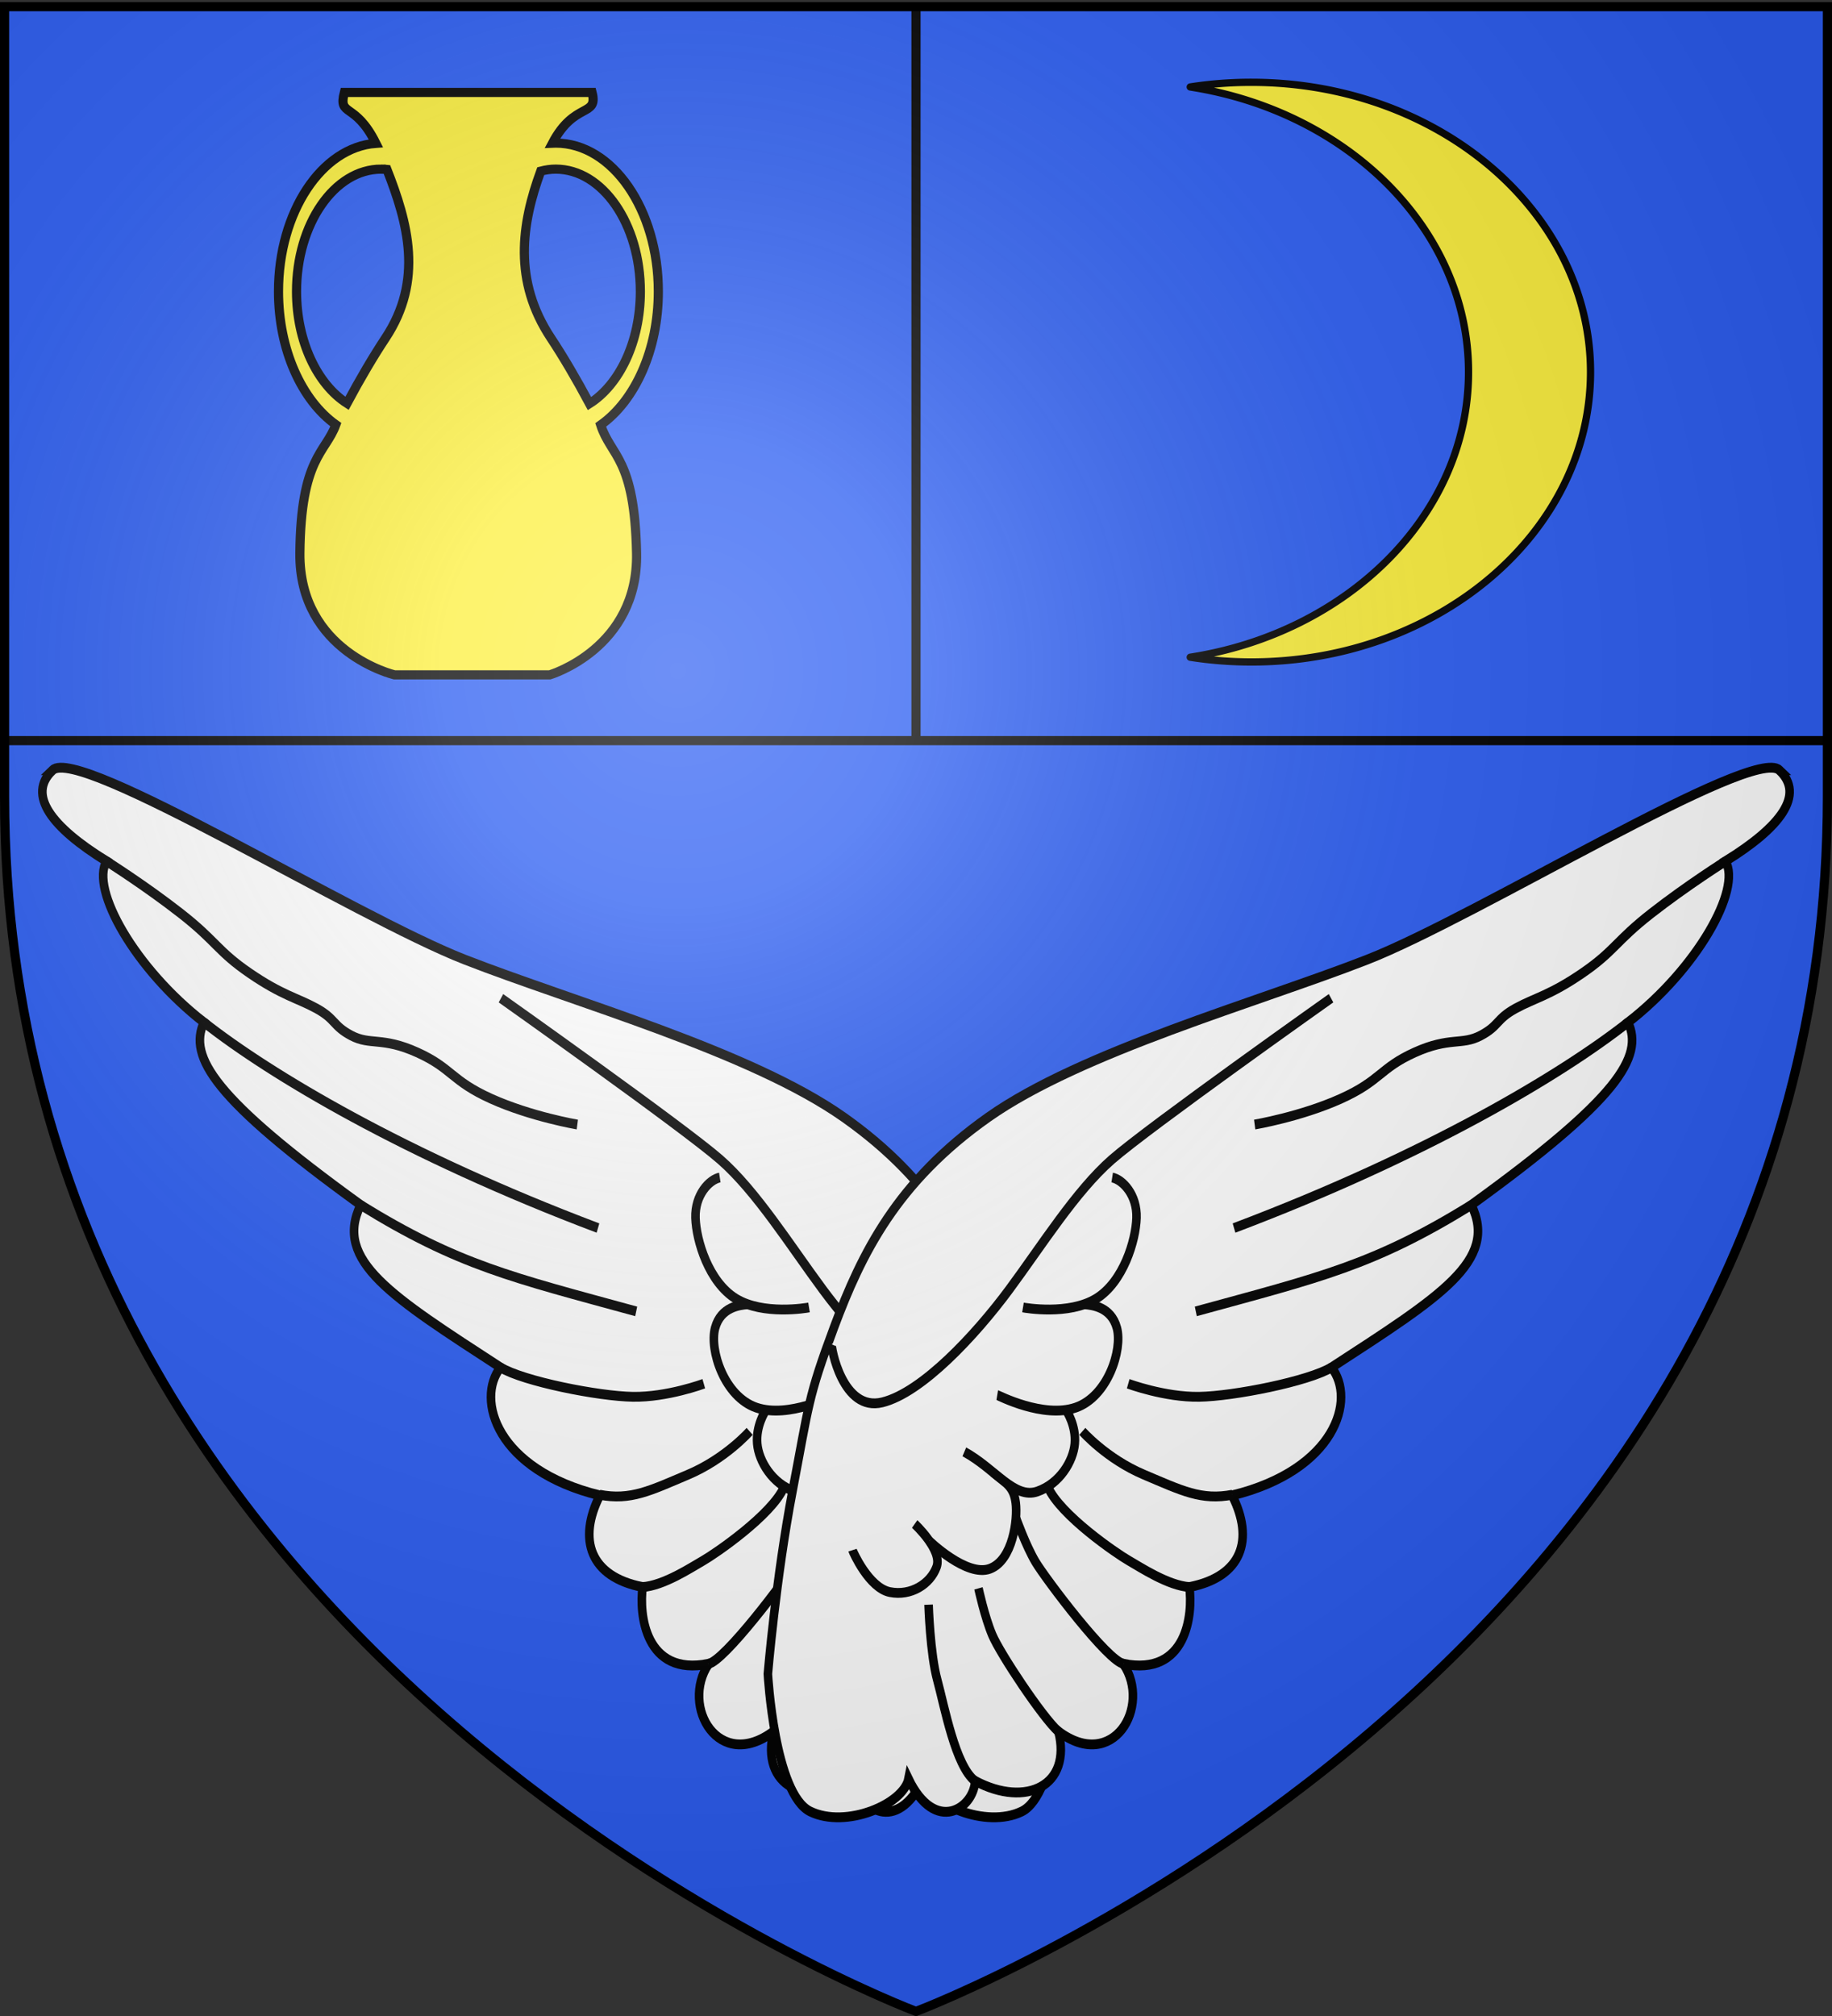
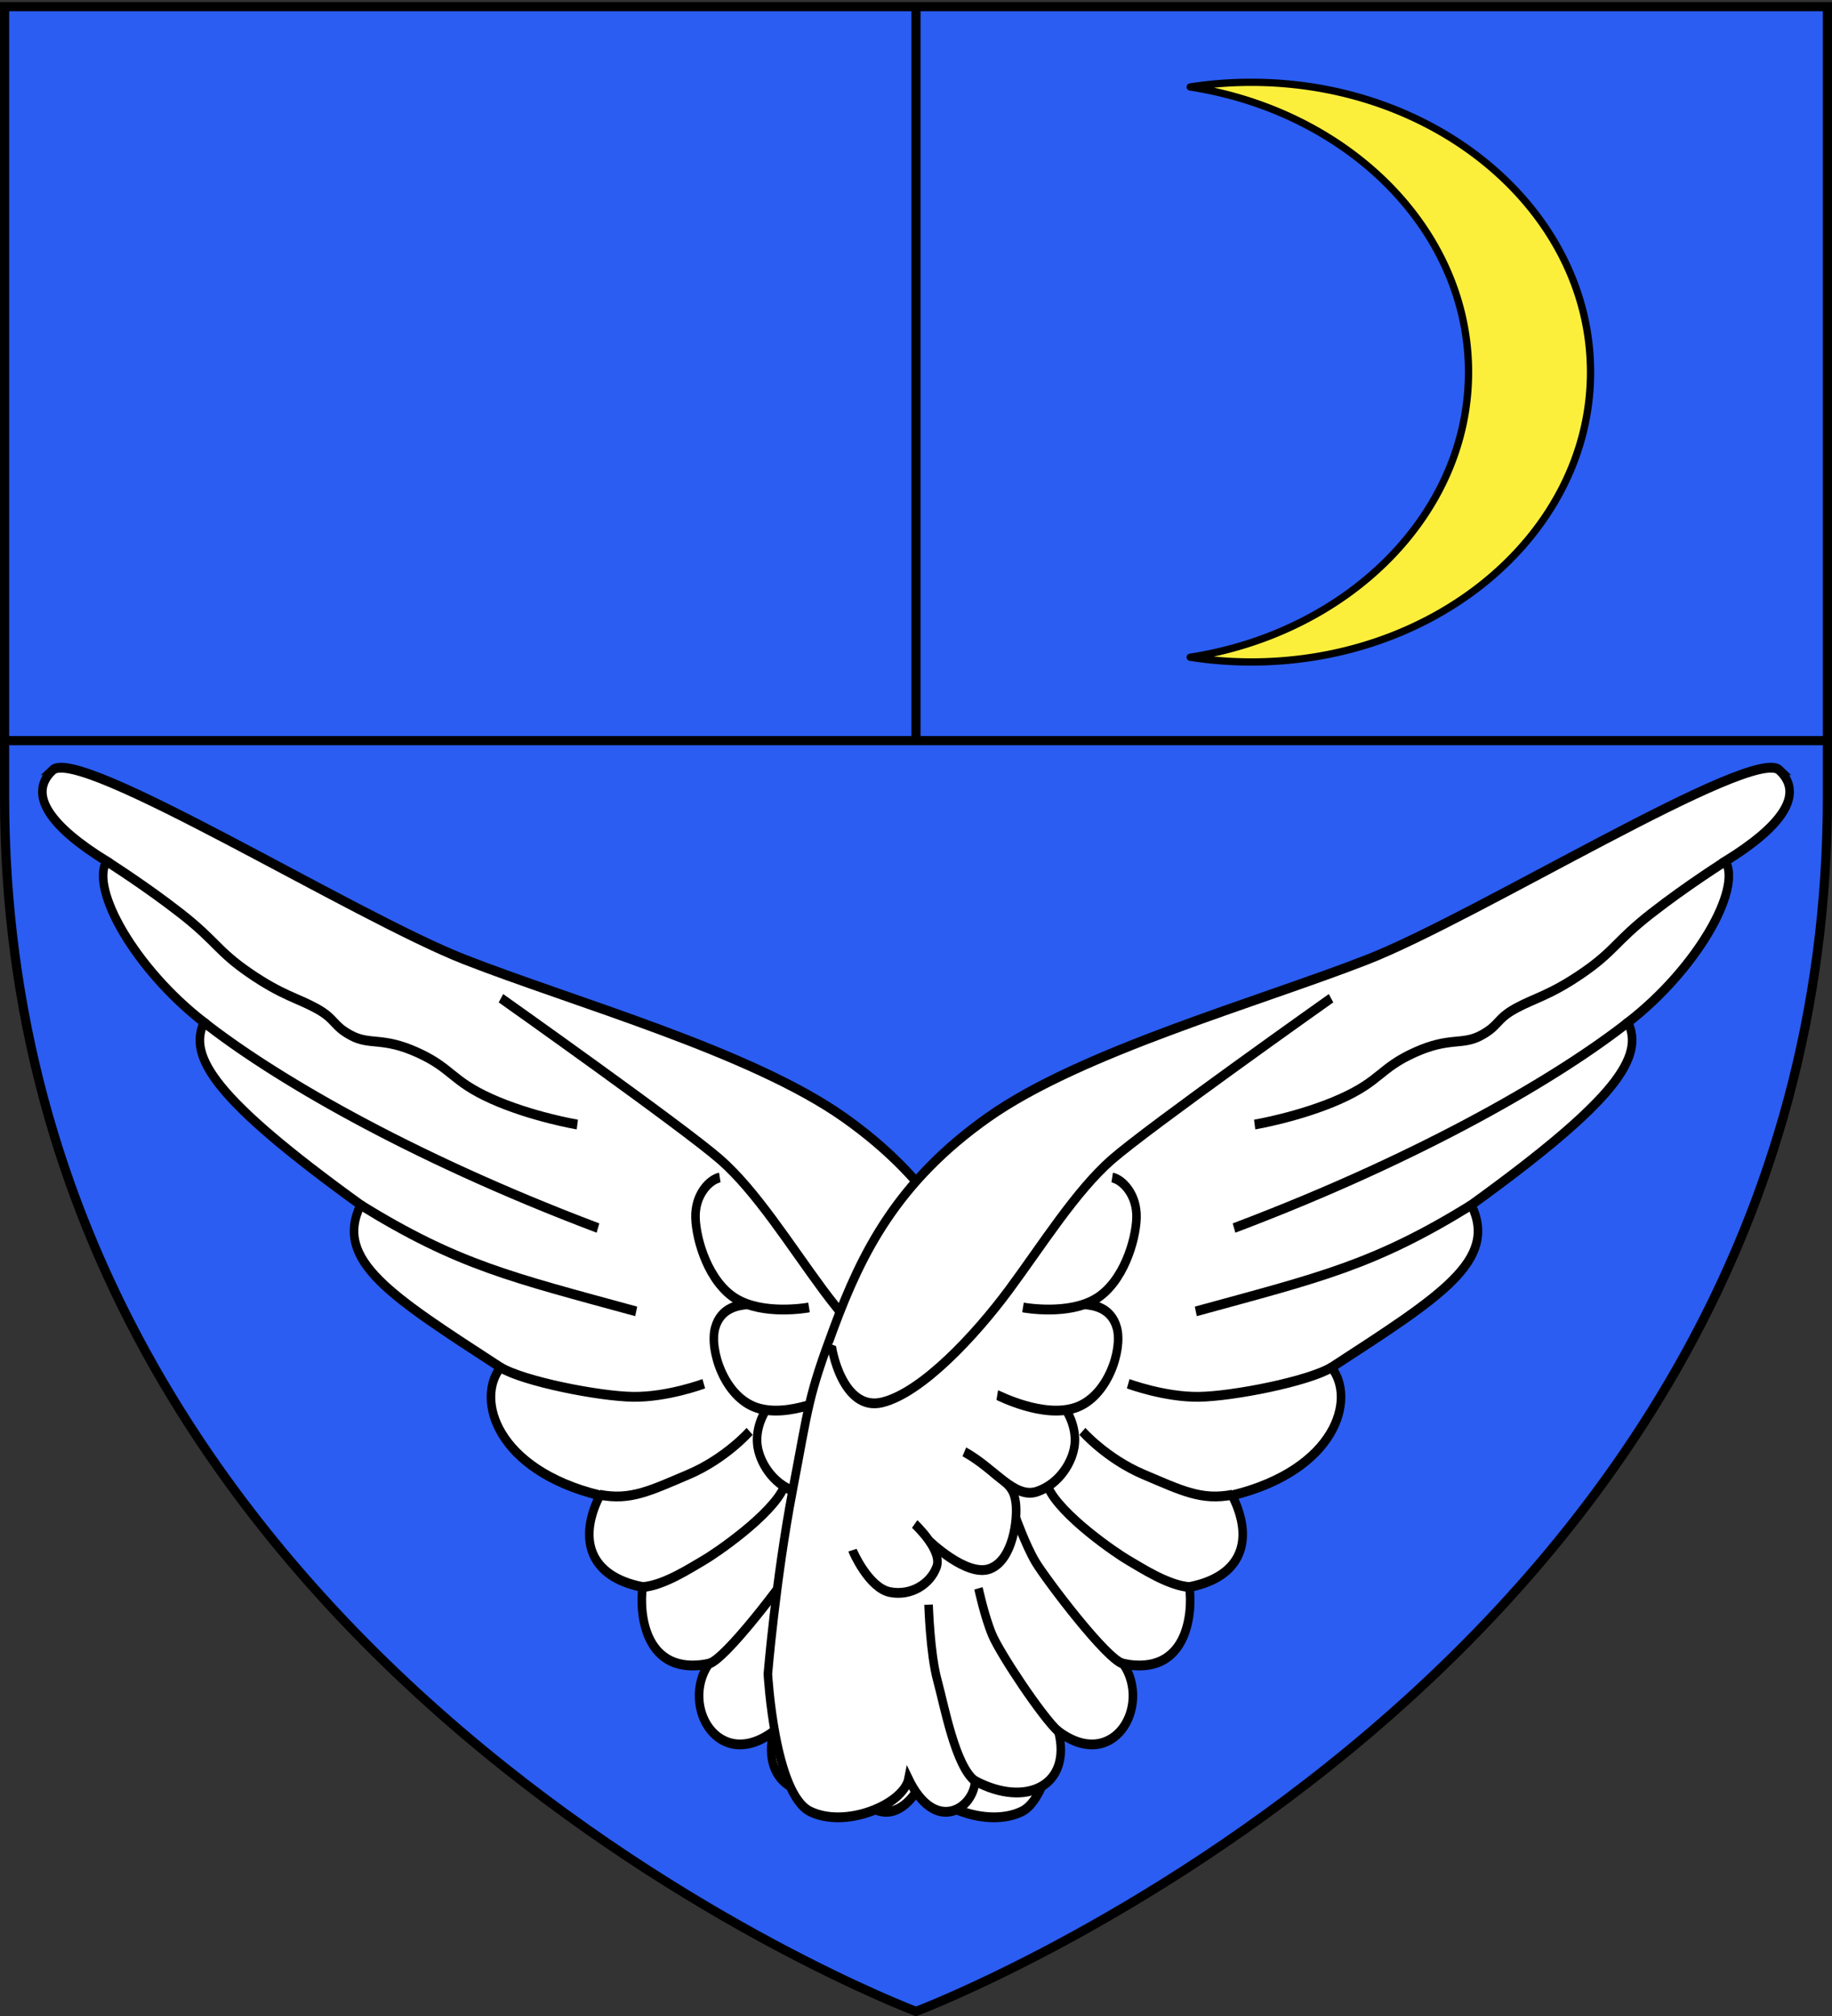
<svg xmlns="http://www.w3.org/2000/svg" xmlns:xlink="http://www.w3.org/1999/xlink" width="600" height="660" version="1.0">
  <rect width="100%" height="100%" fill="#333333" stroke="none" />
  <desc>Flag of Canton of Valais (Wallis)</desc>
  <defs>
    <radialGradient xlink:href="#b" id="c" cx="221.445" cy="226.331" r="300" fx="221.445" fy="226.331" gradientTransform="matrix(1.353 0 0 1.349 -77.63 -85.747)" gradientUnits="userSpaceOnUse" />
    <linearGradient id="b">
      <stop offset="0" style="stop-color:white;stop-opacity:.314" />
      <stop offset=".19" style="stop-color:white;stop-opacity:.251" />
      <stop offset=".6" style="stop-color:#6b6b6b;stop-opacity:.125" />
      <stop offset="1" style="stop-color:black;stop-opacity:.125" />
    </linearGradient>
  </defs>
  <g style="display:inline">
    <path d="M300 658.5s298.5-112.32 298.5-397.772V2.176H1.5v258.552C1.5 546.18 300 658.5 300 658.5" style="fill:#2b5df2;fill-opacity:1;fill-rule:evenodd;stroke:none;stroke-width:1px;stroke-linecap:butt;stroke-linejoin:miter;stroke-opacity:1" />
  </g>
  <g style="display:inline">
    <g style="fill:#fff;fill-opacity:1;stroke:#000;stroke-width:2.774;stroke-miterlimit:4;stroke-dasharray:none;stroke-opacity:1;display:inline">
      <path d="M4.816 2.197c8.385-7.053 97.894 41.459 133.529 53.608 35.61 12.141 92.585 26.008 122.75 44.598 29.644 18.269 41.068 38.59 49.956 59.423 8.559 20.062 8.104 21.846 13.467 46.37 5.362 24.525 7.982 51.728 7.982 51.728s-2.173 34.036-13.747 38.933-30.2-2.027-31.808-9.244c-8.676 15.82-21.146 8.4-21.596.594-16.576 7.7-31.335 1.32-26.98-14.02-17.689 11.664-30.233-6.997-21.03-19.125-20.703 3.644-22.568-14.224-21.377-21.719-17.207-2.943-21.03-13.513-13.86-25.93-33.55-7.186-40.258-27.212-32.187-36.22-35.253-20.055-54.088-30.16-45.304-45.98-47.619-30.075-55.862-41.906-50.77-51.661-22.232-15.082-36.884-37.617-31.55-45.6C4.376 18.276-3.5 9.193 4.817 2.197z" style="fill:#fff;fill-opacity:1;fill-rule:evenodd;stroke:#000;stroke-width:2.774;stroke-linecap:butt;stroke-linejoin:miter;stroke-miterlimit:4;stroke-dasharray:none;stroke-opacity:1" transform="matrix(1.011 0 0 1.157 12.358 249.593)" />
      <path d="M311.814 164.66c.283.74-3.461 19.203-16.388 16.42-12.926-2.783-30.246-19.112-41.023-31.819-10.605-12.505-21.614-27.927-33.318-36.872-11.938-9.125-71.025-45.657-71.025-45.657M181.992 207.217c10.058 1.717 16.49-1.186 28.648-5.669 12.157-4.483 19.98-12.263 19.98-12.263M195.878 233.35c6.955-.405 15.94-5.62 19.688-7.484 3.842-1.912 22.31-12.917 26.227-20.865M217.158 255.083c5.094-.524 25.428-24.158 28.625-28.834 3.111-4.551 6.375-12.52 6.375-12.52M238.34 274.275c5.248-4.097 18.91-22.069 21.472-27.38 2.513-5.213 4.46-13.18 4.46-13.18M265.38 288.228c6.395-4.235 9.942-21.26 12.23-28.56 2.35-7.518 2.826-21.34 2.826-21.34M149.796 171.143c7.483 4 31.916 8.22 43.004 8.37 11.145.151 22.966-3.7 22.966-3.7M104.573 125.221c31.648 17.076 48.934 20.465 89.298 30.122M53.802 73.52c21.432 14.742 65.06 37.568 127.686 58.241M22.215 27.932s12.489 6.862 24.106 14.793 11.84 10.632 22.362 16.932 15.303 6.957 21.555 9.944c6.393 3.054 5.28 4.886 11.322 7.682 6.164 2.852 10.047.313 21.38 4.784 11.332 4.47 10.984 7.998 23.95 13.1s27.91 7.307 27.91 7.307M305.082 222.901c-.13.457-5.314 10.68-12.122 11.87-6.808 1.188-13.106-2.3-15.11-7.116s7.093-12.15 7.093-12.15" style="fill:#fff;fill-opacity:1;fill-rule:evenodd;stroke:#000;stroke-width:2.774;stroke-linecap:butt;stroke-linejoin:miter;stroke-miterlimit:4;stroke-dasharray:none;stroke-opacity:1" transform="matrix(1.011 0 0 1.157 12.358 249.593)" />
      <path d="M280.188 220.328s-12.147 10.296-19.623 7.833c-7.476-2.464-9.028-13.986-8.365-18.624.663-4.632 3.04-5.601 7.383-8.689" style="fill:#fff;fill-opacity:1;fill-rule:evenodd;stroke:#000;stroke-width:2.774;stroke-linecap:butt;stroke-linejoin:miter;stroke-miterlimit:4;stroke-dasharray:none;stroke-opacity:1" transform="matrix(1.011 0 0 1.157 12.358 249.593)" />
      <path d="M268.85 195.087c-10.122 4.858-16.242 13.454-23.639 11.22-7.244-2.192-11.638-8.585-12.13-13.518-.506-5.079 2.654-9.297 2.654-9.297M258.189 179.022c-.349.066-14.924 6.703-25.404 3.545-10.396-3.132-15.257-16.346-13.352-22.519 1.863-6.02 8.042-6.523 10.492-6.73" style="fill:#fff;fill-opacity:1;fill-rule:evenodd;stroke:#000;stroke-width:2.774;stroke-linecap:butt;stroke-linejoin:miter;stroke-miterlimit:4;stroke-dasharray:none;stroke-opacity:1" transform="matrix(1.011 0 0 1.157 12.358 249.593)" />
      <path d="M249.855 154.226c-.697.131-14.848 2.277-23.686-2.475-8.824-4.744-12.86-16.47-13.09-22.857-.236-6.537 4.492-10.833 7.877-11.432" style="fill:#fff;fill-opacity:1;fill-rule:evenodd;stroke:#000;stroke-width:2.774;stroke-linecap:butt;stroke-linejoin:miter;stroke-miterlimit:4;stroke-dasharray:none;stroke-opacity:1" transform="matrix(1.011 0 0 1.157 12.358 249.593)" />
    </g>
    <g style="fill:#fff;fill-opacity:1;stroke:#000;stroke-width:2.774;stroke-miterlimit:4;stroke-dasharray:none;stroke-opacity:1;display:inline">
      <path d="M4.816 2.197c8.385-7.053 97.894 41.459 133.529 53.608 35.61 12.141 92.585 26.008 122.75 44.598 29.644 18.269 41.068 38.59 49.956 59.423 8.559 20.062 8.104 21.846 13.467 46.37 5.362 24.525 7.982 51.728 7.982 51.728s-2.173 34.036-13.747 38.933-30.2-2.027-31.808-9.244c-8.676 15.82-21.146 8.4-21.596.594-16.576 7.7-31.335 1.32-26.98-14.02-17.689 11.664-30.233-6.997-21.03-19.125-20.703 3.644-22.568-14.224-21.377-21.719-17.207-2.943-21.03-13.513-13.86-25.93-33.55-7.186-40.258-27.212-32.187-36.22-35.253-20.055-54.088-30.16-45.304-45.98-47.619-30.075-55.862-41.906-50.77-51.661-22.232-15.082-36.884-37.617-31.55-45.6C4.376 18.276-3.5 9.193 4.817 2.197z" style="fill:#fff;fill-opacity:1;fill-rule:evenodd;stroke:#000;stroke-width:2.774;stroke-linecap:butt;stroke-linejoin:miter;stroke-miterlimit:4;stroke-dasharray:none;stroke-opacity:1" transform="matrix(-1.011 0 0 1.157 587.642 249.593)" />
      <path d="M311.814 164.66c.283.74-3.461 19.203-16.388 16.42-12.926-2.783-30.246-19.112-41.023-31.819-10.605-12.505-21.614-27.927-33.318-36.872-11.938-9.125-71.025-45.657-71.025-45.657M181.992 207.217c10.058 1.717 16.49-1.186 28.648-5.669 12.157-4.483 19.98-12.263 19.98-12.263M195.878 233.35c6.955-.405 15.94-5.62 19.688-7.484 3.842-1.912 22.31-12.917 26.227-20.865M217.158 255.083c5.094-.524 25.428-24.158 28.625-28.834 3.111-4.551 6.375-12.52 6.375-12.52M238.34 274.275c5.248-4.097 18.91-22.069 21.472-27.38 2.513-5.213 4.46-13.18 4.46-13.18M265.38 288.228c6.395-4.235 9.942-21.26 12.23-28.56 2.35-7.518 2.826-21.34 2.826-21.34M149.796 171.143c7.483 4 31.916 8.22 43.004 8.37 11.145.151 22.966-3.7 22.966-3.7M104.573 125.221c31.648 17.076 48.934 20.465 89.298 30.122M53.802 73.52c21.432 14.742 65.06 37.568 127.686 58.241M22.215 27.932s12.489 6.862 24.106 14.793 11.84 10.632 22.362 16.932 15.303 6.957 21.555 9.944c6.393 3.054 5.28 4.886 11.322 7.682 6.164 2.852 10.047.313 21.38 4.784 11.332 4.47 10.984 7.998 23.95 13.1s27.91 7.307 27.91 7.307M305.082 222.901c-.13.457-5.314 10.68-12.122 11.87-6.808 1.188-13.106-2.3-15.11-7.116s7.093-12.15 7.093-12.15" style="fill:#fff;fill-opacity:1;fill-rule:evenodd;stroke:#000;stroke-width:2.774;stroke-linecap:butt;stroke-linejoin:miter;stroke-miterlimit:4;stroke-dasharray:none;stroke-opacity:1" transform="matrix(-1.011 0 0 1.157 587.642 249.593)" />
      <path d="M280.188 220.328s-12.147 10.296-19.623 7.833c-7.476-2.464-9.028-13.986-8.365-18.624.663-4.632 3.04-5.601 7.383-8.689" style="fill:#fff;fill-opacity:1;fill-rule:evenodd;stroke:#000;stroke-width:2.774;stroke-linecap:butt;stroke-linejoin:miter;stroke-miterlimit:4;stroke-dasharray:none;stroke-opacity:1" transform="matrix(-1.011 0 0 1.157 587.642 249.593)" />
      <path d="M268.85 195.087c-10.122 4.858-16.242 13.454-23.639 11.22-7.244-2.192-11.638-8.585-12.13-13.518-.506-5.079 2.654-9.297 2.654-9.297M258.189 179.022c-.349.066-14.924 6.703-25.404 3.545-10.396-3.132-15.257-16.346-13.352-22.519 1.863-6.02 8.042-6.523 10.492-6.73" style="fill:#fff;fill-opacity:1;fill-rule:evenodd;stroke:#000;stroke-width:2.774;stroke-linecap:butt;stroke-linejoin:miter;stroke-miterlimit:4;stroke-dasharray:none;stroke-opacity:1" transform="matrix(-1.011 0 0 1.157 587.642 249.593)" />
      <path d="M249.855 154.226c-.697.131-14.848 2.277-23.686-2.475-8.824-4.744-12.86-16.47-13.09-22.857-.236-6.537 4.492-10.833 7.877-11.432" style="fill:#fff;fill-opacity:1;fill-rule:evenodd;stroke:#000;stroke-width:2.774;stroke-linecap:butt;stroke-linejoin:miter;stroke-miterlimit:4;stroke-dasharray:none;stroke-opacity:1" transform="matrix(-1.011 0 0 1.157 587.642 249.593)" />
    </g>
    <path d="M409.804 26.945c-6.824 0-13.501.522-19.987 1.53 51.812 8.04 91.14 46.794 91.14 93.346s-39.328 85.306-91.14 93.347a130 130 0 0 0 19.987 1.547c61.334 0 111.11-42.519 111.11-94.894s-49.776-94.876-111.11-94.876" style="fill:#fcef3c;fill-opacity:1;fill-rule:nonzero;stroke:#000;stroke-width:2.387;stroke-linecap:round;stroke-linejoin:round;stroke-miterlimit:4;stroke-dasharray:none;stroke-dashoffset:0;stroke-opacity:1" />
-     <path d="M112.774 30.265c-2.088 8.165 3.467 2.865 10.337 16.656-17.756 1.289-31.898 22.519-31.898 48.505 0 19.12 7.66 35.674 18.777 43.605-3.398 9.31-11.459 10.712-11.773 42.03-.314 32.456 30.994 39.878 30.994 39.878h50.828s29.085-8.573 28.445-39.879c-.639-31.302-8.376-31.5-11.755-41.938 11.179-7.899 18.883-24.512 18.883-43.696 0-26.816-15.05-48.578-33.6-48.578-.36 0-.723.02-1.081.036 7.223-13.75 15.065-8.46 12.979-16.619zm12.057 25.103c.641 0 1.267.047 1.897.11 6.85 17.438 12.077 36.268-.496 55.233-3.915 5.903-8.262 13.257-12.59 21.336-9.72-6.22-16.524-20.27-16.524-36.621 0-22.108 12.42-40.058 27.713-40.058zm57.181 0c15.293 0 27.714 17.95 27.714 40.058 0 16.421-6.856 30.533-16.65 36.712-4.342-8.112-8.696-15.503-12.624-21.427-12.441-18.765-9.685-37.401-3.351-54.685 1.594-.413 3.235-.658 4.911-.658z" style="fill:#fcef3c;fill-opacity:1;fill-rule:evenodd;stroke:#000;stroke-width:3;stroke-linecap:butt;stroke-linejoin:miter;stroke-miterlimit:4;stroke-dasharray:none;stroke-opacity:1" />
    <path d="M300 2.2v240.277M598.49 242.47H1.497" style="fill:none;fill-rule:evenodd;stroke:#000;stroke-width:3;stroke-linecap:butt;stroke-linejoin:miter;stroke-miterlimit:4;stroke-dasharray:none;stroke-opacity:1" />
  </g>
  <g style="display:inline">
-     <path d="M300 658.5s298.5-112.32 298.5-397.772V2.176H1.5v258.552C1.5 546.18 300 658.5 300 658.5" style="opacity:1;fill:url(#c);fill-opacity:1;fill-rule:evenodd;stroke:none;stroke-width:1px;stroke-linecap:butt;stroke-linejoin:miter;stroke-opacity:1" />
-   </g>
+     </g>
  <g style="display:inline">
    <path d="M300 658.5S1.5 546.18 1.5 260.728V2.176h597v258.552C598.5 546.18 300 658.5 300 658.5z" style="opacity:1;fill:none;fill-opacity:1;fill-rule:evenodd;stroke:#000;stroke-width:3;stroke-linecap:butt;stroke-linejoin:miter;stroke-miterlimit:4;stroke-dasharray:none;stroke-opacity:1" />
  </g>
</svg>